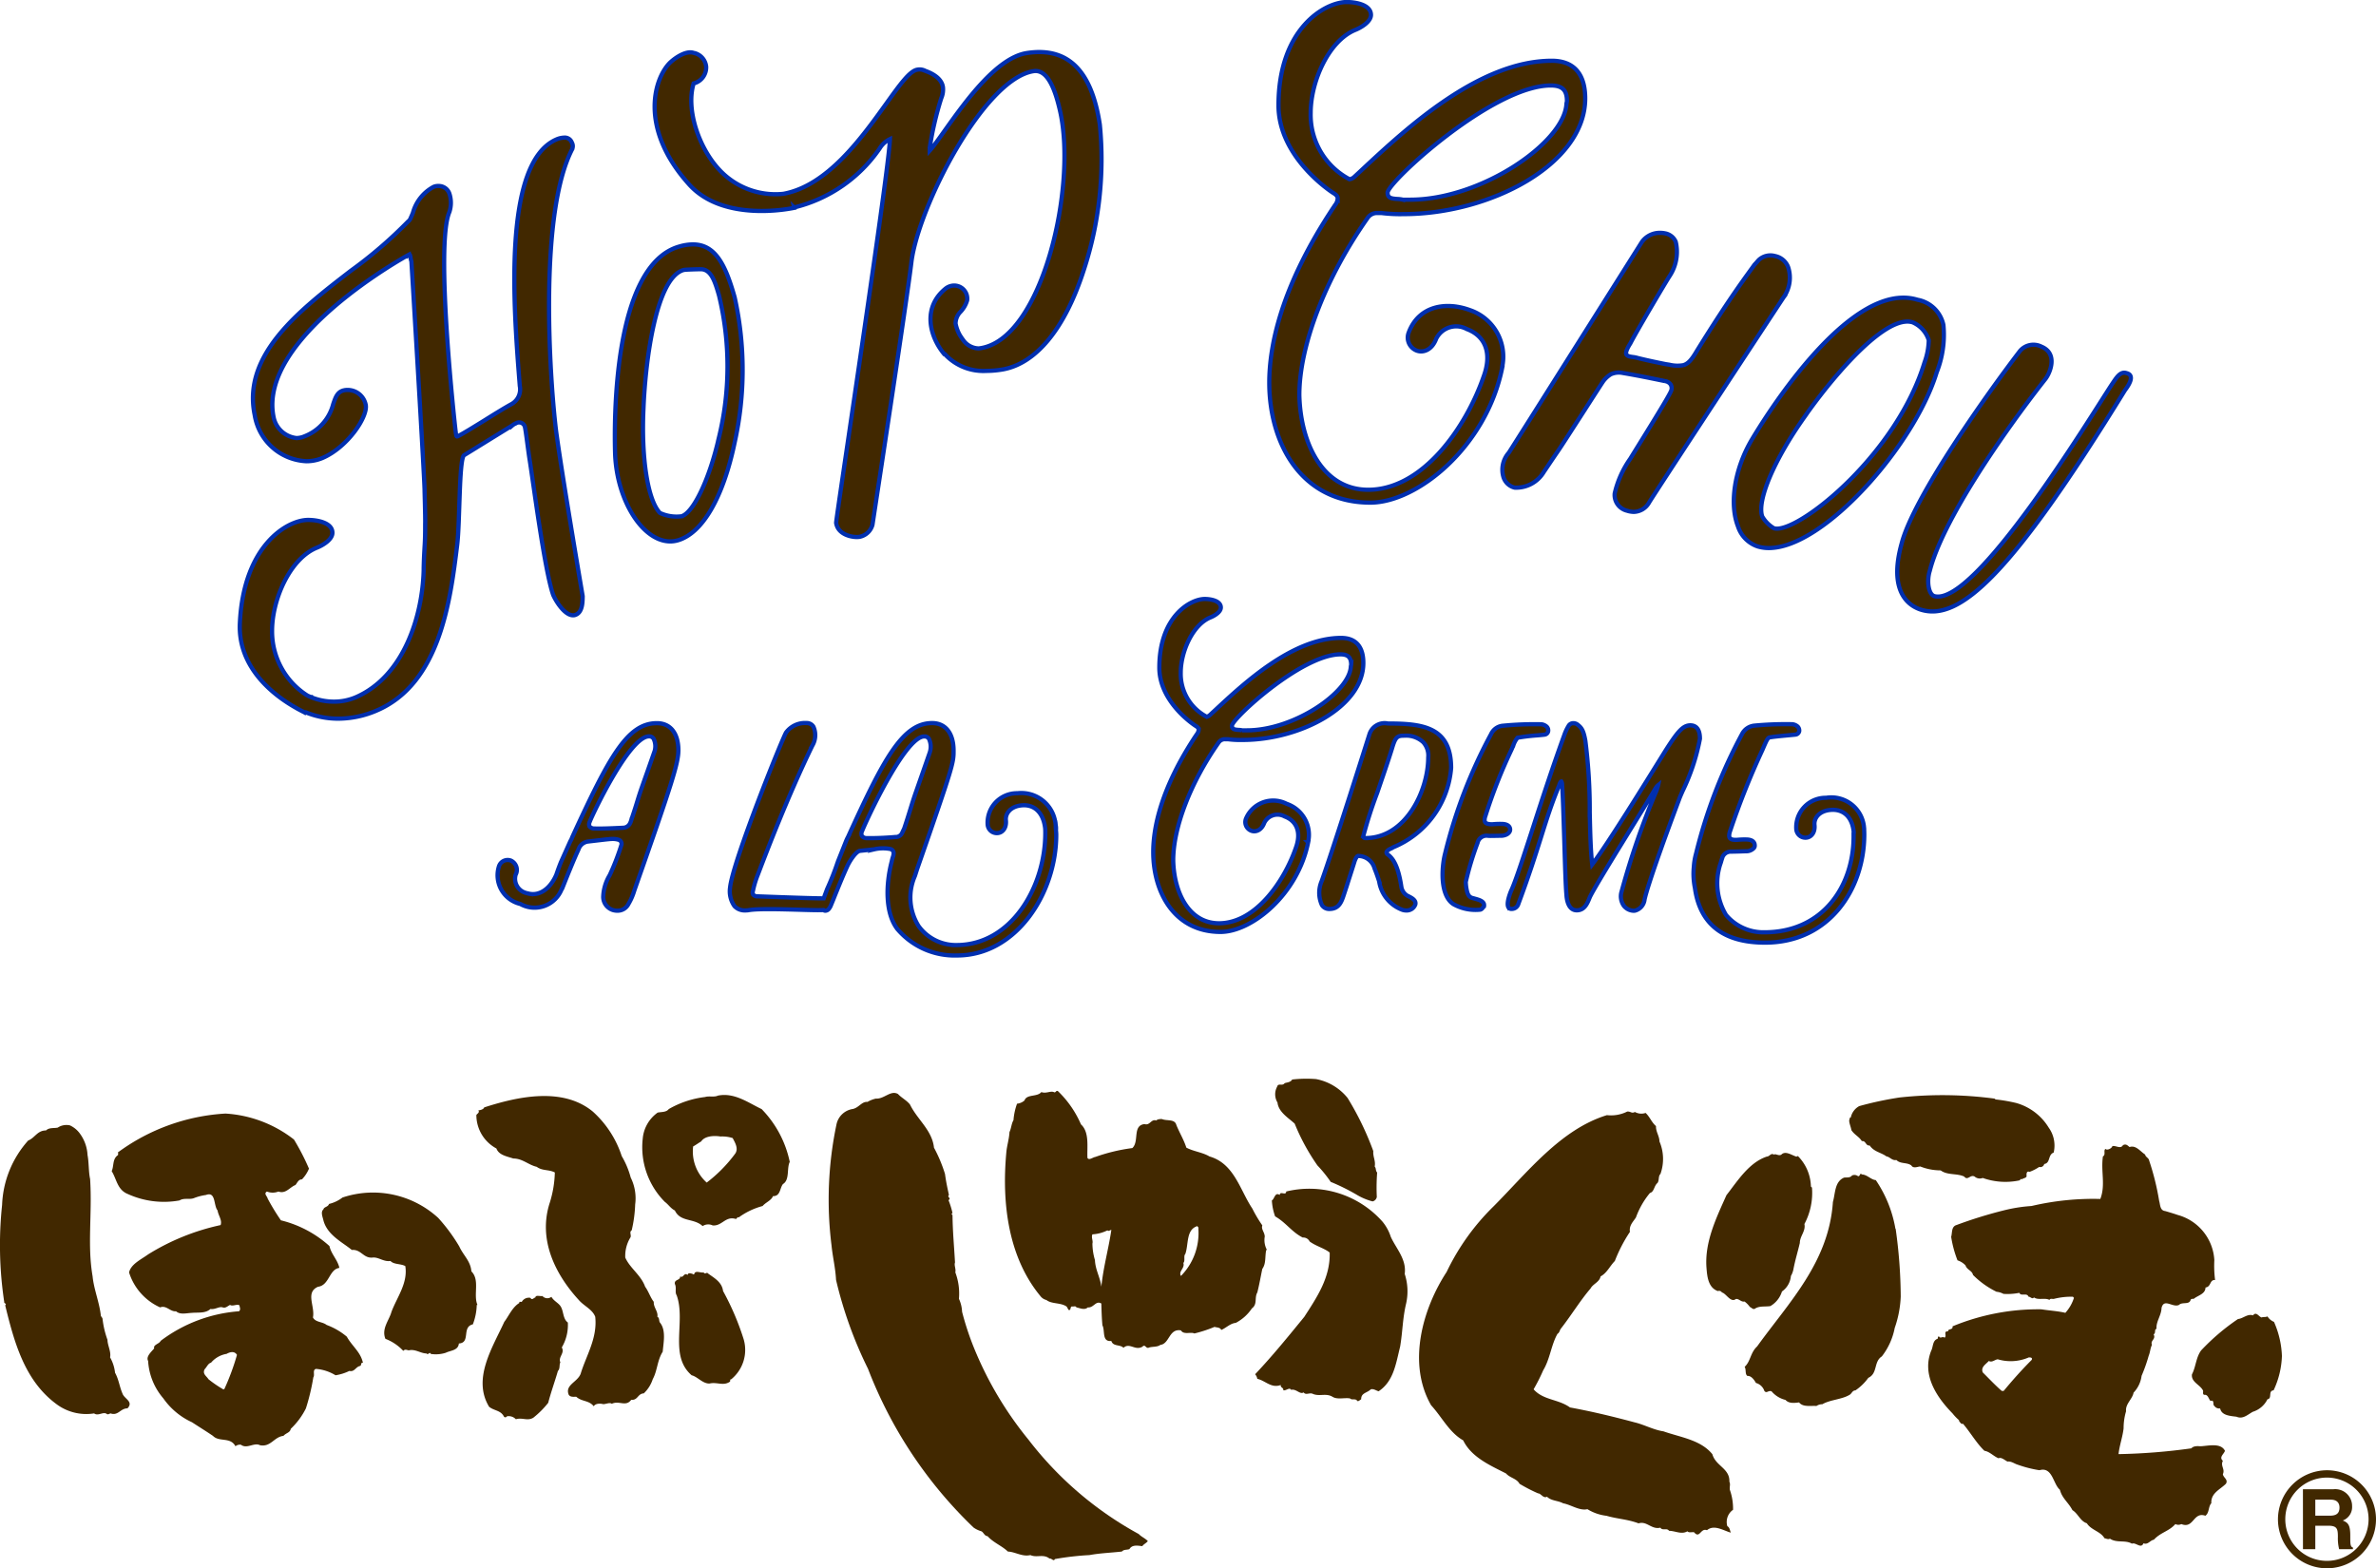
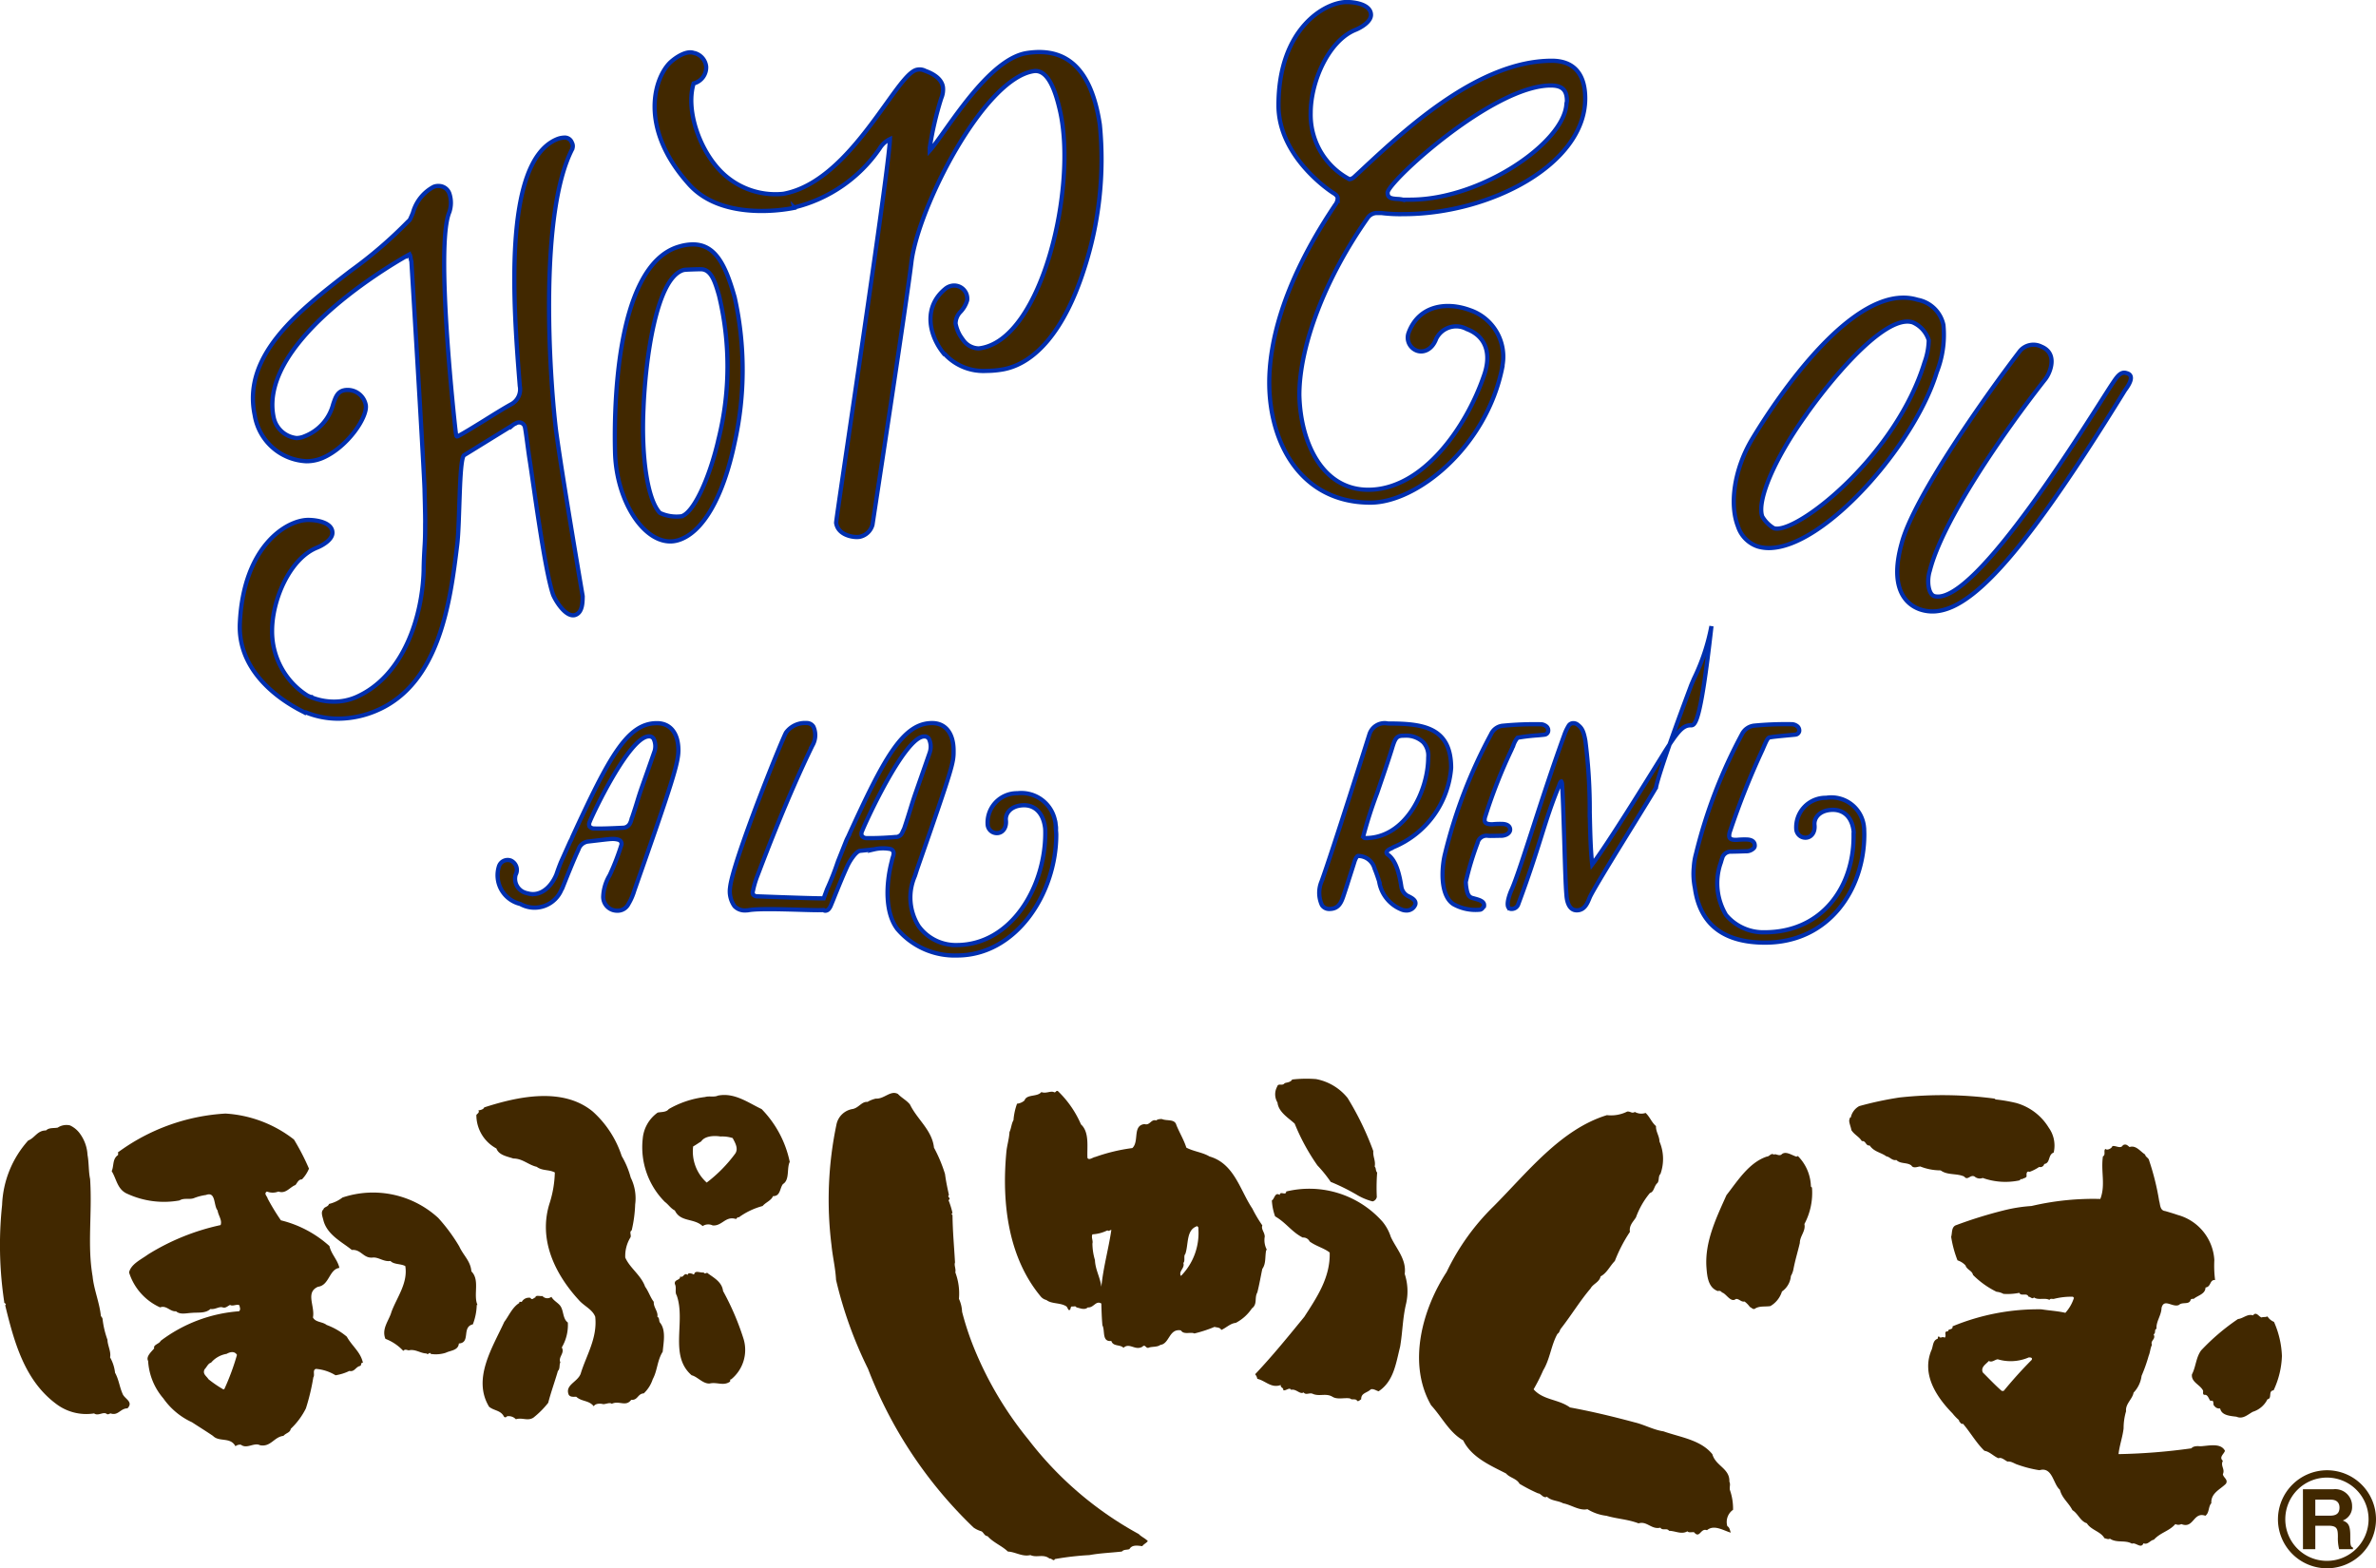
<svg xmlns="http://www.w3.org/2000/svg" width="168.371" height="111.15" viewBox="0 0 168.371 111.15">
  <g id="グループ_353" data-name="グループ 353" transform="translate(-916 -19.85)">
    <g id="グループ_4" data-name="グループ 4" transform="translate(53.345 -239.826)">
      <g id="グループ_2" data-name="グループ 2" transform="translate(862.655 336.114)">
        <g id="グループ_1" data-name="グループ 1">
          <path id="パス_1" data-name="パス 1" d="M925.507,337.488a20.821,20.821,0,0,1,1.822,3.767c-.031.427.178.676.1,1.093.116.121.044.294.174.426a13.818,13.818,0,0,0-.025,1.73.394.394,0,0,1-.3.316,4.294,4.294,0,0,1-1.159-.493,14.778,14.778,0,0,0-1.808-.891,9.31,9.31,0,0,0-.941-1.165,14.848,14.848,0,0,1-1.611-2.962c-.424-.394-1.145-.811-1.218-1.493a1.128,1.128,0,0,1-.026-1.127c.08-.285.363-.017.531-.246.132-.055.426-.055.535-.261a8.857,8.857,0,0,1,1.694-.031A3.77,3.77,0,0,1,925.507,337.488Z" transform="translate(-830.013 -336.114)" fill="#412800" />
          <path id="パス_2" data-name="パス 2" d="M905.932,337.585c.523,1.074,1.567,1.814,1.7,3.056a10.232,10.232,0,0,1,.78,1.863c.074.548.164.963.28,1.495-.163.135.2.236-.033.358a5.882,5.882,0,0,1,.285.917c-.078.039-.078.1,0,.139.016,1.234.114,2.2.178,3.366-.078.208.081.454.022.7a4.285,4.285,0,0,1,.257,1.875,2.42,2.42,0,0,1,.222.917,20.128,20.128,0,0,0,.839,2.549,25.342,25.342,0,0,0,3.867,6.517,24.875,24.875,0,0,0,7.815,6.688c.193.205.451.294.642.5-.1.136-.308.224-.39.358-.313-.034-.723-.125-.913.208-.177.07-.395.009-.537.174-.778.086-1.561.114-2.293.25a20.362,20.362,0,0,0-2.456.283c-.077.205-.232-.074-.376-.034-.443-.352-.908-.039-1.357-.249-.582.136-1.049-.224-1.594-.25-.434-.416-1.024-.625-1.443-1.093-.225,0-.294-.31-.462-.351a1.85,1.85,0,0,1-.528-.257,30.971,30.971,0,0,1-7.48-11.251,29.228,29.228,0,0,1-2.265-6.3c-.045-.858-.238-1.614-.321-2.453a26,26,0,0,1,.354-8.576,1.389,1.389,0,0,1,1.163-1.085c.43-.1.629-.537,1.032-.5a2.034,2.034,0,0,1,.6-.236c.579.044,1.039-.617,1.559-.326C905.343,337.119,905.7,337.288,905.932,337.585Z" transform="translate(-841.447 -335.744)" fill="#412800" />
          <path id="パス_3" data-name="パス 3" d="M958.2,337.421a3.948,3.948,0,0,1,2.3,1.747,2.178,2.178,0,0,1,.351,1.764c-.422.158-.216.745-.67.811a.281.281,0,0,1-.357.208,3.2,3.2,0,0,1-.679.348c-.227-.083-.227.149-.214.3,0,.133-.232.147-.351.233-.045-.08-.1.044-.151.072a4.785,4.785,0,0,1-2.606-.172.559.559,0,0,1-.576-.1c-.31-.167-.485.321-.739,0-.517-.243-1.193-.078-1.667-.437a3.934,3.934,0,0,1-1.443-.276c-.174,0-.487.175-.638-.077-.315-.23-.777-.089-1.057-.384-.3.067-.473-.233-.7-.252-.4-.291-.881-.321-1.191-.776-.3.039-.252-.352-.556-.308-.19-.315-.529-.449-.742-.781-.042-.285-.233-.632-.113-.811,0-.078.014-.091.07-.078a1.2,1.2,0,0,1,.6-.812,24.4,24.4,0,0,1,2.859-.611,28.045,28.045,0,0,1,6.73.08.557.557,0,0,0,.08.06A11.266,11.266,0,0,1,958.2,337.421Z" transform="translate(-815.32 -335.688)" fill="#412800" />
          <path id="パス_4" data-name="パス 4" d="M942.183,337.638a.929.929,0,0,0,.761.069c.307.286.416.657.737.934-.019.4.239.692.246,1.09a3.153,3.153,0,0,1,.069,2.3c-.167.155-.075.446-.207.637-.257.21-.227.625-.539.714a5.791,5.791,0,0,0-.991,1.731c-.188.3-.5.567-.426,1.024a10.629,10.629,0,0,0-1.069,2.062c-.365.373-.554.847-1.01,1.093-.085.416-.537.523-.714.861-.725.839-1.376,1.918-2.114,2.859-.08.121-.08.26-.227.351-.446.784-.529,1.789-1.011,2.583a13.283,13.283,0,0,1-.681,1.348c.681.777,1.756.689,2.577,1.285,1.592.293,3.054.648,4.573,1.055.7.166,1.335.532,2.052.639,1.205.426,2.638.6,3.464,1.619.238.847,1.241,1,1.207,1.947.092.205,0,.343.034.579a4.034,4.034,0,0,1,.227,1.415,1.049,1.049,0,0,0-.406,1.16c.179.1.179.311.249.46-.529-.149-1.187-.6-1.691-.172-.459-.182-.506.632-.914.144-.164-.028-.371.055-.474-.069-.417.25-.863-.033-1.3-.033-.147-.233-.477.016-.612-.224-.632.157-.961-.495-1.547-.305-.8-.3-1.5-.31-2.267-.535a3.311,3.311,0,0,1-1.359-.47c-.551.135-1.163-.318-1.719-.416-.373-.205-.833-.16-1.146-.468-.257.147-.423-.238-.634-.238a11.38,11.38,0,0,1-1.309-.676c-.213-.385-.678-.412-.96-.734-1.14-.582-2.447-1.146-3.035-2.345-.991-.565-1.5-1.645-2.273-2.488-1.714-2.985-.592-6.86,1.1-9.447a16.388,16.388,0,0,1,3.316-4.64c2.394-2.4,4.761-5.47,8.043-6.473a2.559,2.559,0,0,0,1.44-.255C941.9,337.589,941.954,337.772,942.183,337.638Z" transform="translate(-826.331 -335.271)" fill="#412800" />
          <path id="パス_5" data-name="パス 5" d="M946.245,339.733c.061.033.092-.036.146-.025a3.173,3.173,0,0,1,.916,2.153.411.411,0,0,0,.075.074,4.679,4.679,0,0,1-.536,2.585c.107.5-.324.855-.324,1.342-.149.636-.337,1.237-.456,1.875a1.532,1.532,0,0,1-.177.465,1.5,1.5,0,0,1-.634,1.1,1.812,1.812,0,0,1-.819,1.033c-.385.064-.8-.036-1.132.21-.155.006-.218-.111-.321-.146a1.728,1.728,0,0,0-.38-.388c-.238.056-.387-.207-.611-.178-.37.294-.693-.4-.988-.46a.236.236,0,0,0-.29-.1c-.7-.247-.761-1.066-.809-1.672-.131-1.821.7-3.522,1.418-5.128.789-1.005,1.586-2.306,2.859-2.733.214-.008.275-.277.513-.138.113-.1.379.157.559-.039C945.531,339.341,945.938,339.632,946.245,339.733Z" transform="translate(-818.98 -334.211)" fill="#412800" />
-           <path id="パス_6" data-name="パス 6" d="M949.941,340.471c.377.014.651.379.984.4a8.756,8.756,0,0,1,1.39,3.441s.019.017.02.023a35.415,35.415,0,0,1,.358,4.787,7.623,7.623,0,0,1-.426,2.226,4.749,4.749,0,0,1-.914,2.02c-.59.372-.276,1.2-.958,1.518a3.612,3.612,0,0,1-.911.886c-.238.014-.257.238-.427.323-.542.326-1.379.34-1.919.662a.712.712,0,0,0-.416.122c-.449-.028-.961.092-1.232-.252-.33.041-.725.092-.964-.178a1.859,1.859,0,0,1-.988-.61c-.233-.086-.34.178-.507-.022a.871.871,0,0,0-.6-.57c-.1-.185-.322-.523-.6-.495-.191-.131-.075-.457-.2-.645.426-.382.4-1,.883-1.445,2.259-3.132,5.088-5.98,5.373-10.241.177-.62.119-1.442.79-1.725.18-.028.431.031.559-.149a.409.409,0,0,1,.429.047C949.838,340.621,949.772,340.317,949.941,340.471Z" transform="translate(-818.001 -333.675)" fill="#412800" />
          <path id="パス_7" data-name="パス 7" d="M929.084,344.516c.377.827,1.129,1.594.986,2.627a3.949,3.949,0,0,1,.1,2.1c-.253,1.064-.243,1.991-.426,3.062-.3,1.187-.449,2.441-1.523,3.154-.193-.052-.337-.189-.554-.138-.26.265-.693.243-.681.708-.1.041-.163.16-.28.117-.1-.207-.374-.033-.505-.178-.385-.074-.883.1-1.241-.114-.467-.29-.935,0-1.412-.216-.218-.1-.495.122-.639-.1-.26.174-.526-.272-.888-.18-.121-.207-.348.075-.553.031.028-.208-.224-.174-.177-.376-.676.252-1.077-.3-1.667-.437a.635.635,0,0,0-.155-.322c1.271-1.346,2.365-2.7,3.485-4.07.9-1.392,1.85-2.791,1.8-4.557-.4-.316-.967-.449-1.42-.783a.5.5,0,0,0-.49-.28c-.789-.4-1.177-1.054-1.957-1.5a3.953,3.953,0,0,1-.23-1.129c.185-.092.215-.62.557-.387.016-.313.452.078.459-.247a6.931,6.931,0,0,1,6.83,2.146A3.249,3.249,0,0,1,929.084,344.516Z" transform="translate(-830.528 -333.297)" fill="#412800" />
          <path id="パス_8" data-name="パス 8" d="M886.961,345.082c.294.648.8,1.029.858,1.766.622.612.119,1.655.43,2.378h-.05a4.139,4.139,0,0,1-.276,1.376c-.813.186-.133,1.307-.991,1.356-.044.5-.586.487-.931.659a2.317,2.317,0,0,1-1.06.081c-.063-.193-.189.114-.307-.034-.4,0-.8-.332-1.248-.219-.134-.014-.272-.113-.391.039a3.379,3.379,0,0,0-1.268-.855c-.294-.719.264-1.307.429-1.913.393-1.047,1.174-2.037.98-3.244-.337-.18-.811-.1-1.052-.362-.479.075-.828-.274-1.241-.243-.679.083-.823-.592-1.495-.537-.664-.546-1.749-1.06-2.015-2.1-.049-.227-.215-.595,0-.773.042-.192.333-.166.394-.387a2.5,2.5,0,0,0,.957-.456,6.834,6.834,0,0,1,6.785,1.445A12.267,12.267,0,0,1,886.961,345.082Z" transform="translate(-854.415 -333.183)" fill="#412800" />
          <path id="パス_9" data-name="パス 9" d="M911.9,336.69a7.267,7.267,0,0,1,1.633,2.358c.623.565.413,1.648.459,2.378.117.191.382-.049.559-.072a12.689,12.689,0,0,1,2.622-.629c.507-.473-.011-1.6.864-1.7.395.122.453-.382.842-.254.042-.089.28-.113.4-.1.337.149.9-.03,1.014.423.23.562.531,1.046.706,1.6.515.274,1.155.333,1.639.625,1.761.506,2.157,2.379,3.037,3.693a9.567,9.567,0,0,0,.709,1.194c-.1.266.157.471.172.786a1.457,1.457,0,0,0,.155.953h-.052c-.1.487,0,.961-.276,1.342-.125.593-.2,1.054-.352,1.666-.225.388.028.831-.388,1.136a3.087,3.087,0,0,1-1.14,1.024c-.4.038-.7.373-1.029.5-.086-.189-.3-.161-.479-.215a9.309,9.309,0,0,1-1.428.467c-.255-.132-.745.117-.952-.219-.85-.149-.8.949-1.457,1.028-.238.179-.628.1-.844.207-.194.045-.232-.286-.431-.077-.512.3-.913-.318-1.34.077-.218-.249-.74-.077-.858-.485-.693.078-.43-.736-.633-1.107-.048-.517-.061-1-.077-1.547-.391-.24-.543.322-.957.274-.227.216-.559.049-.809,0-.059-.135-.211-.034-.315-.07-.147.047-.058.227-.175.255-.091.053-.131-.185-.221-.255-.415-.279-1.047-.16-1.412-.452a.757.757,0,0,1-.431-.282c-2.229-2.7-2.766-6.478-2.406-10.241.042-.426.191-.9.219-1.384.131-.276.131-.581.282-.839a4.349,4.349,0,0,1,.252-1.168.936.936,0,0,0,.528-.228c.156-.467.9-.23,1.195-.595.329.128.643-.1.881,0C911.755,336.843,911.755,336.605,911.9,336.69Zm9.876,9.566c-.808.251-.607,1.288-.85,1.976-.144.143.013.474-.139.636.12.379-.365.585-.171.92a4.325,4.325,0,0,0,1.235-3.356C921.88,346.342,921.807,346.309,921.774,346.256Zm-6.367.3a2.721,2.721,0,0,1-1.065.283c-.1.227.06.449,0,.651a4.165,4.165,0,0,0,.178,1.171c.027.69.376,1.234.454,1.893.139-1.384.506-2.663.709-4.026C915.583,346.528,915.506,346.649,915.407,346.557Z" transform="translate(-836.931 -335.799)" fill="#412800" />
          <path id="パス_10" data-name="パス 10" d="M892.465,338.03a7.26,7.26,0,0,1,2.055,3.161,6.032,6.032,0,0,1,.636,1.52,3.29,3.29,0,0,1,.316,1.905,9.314,9.314,0,0,1-.246,1.836c-.205.122.019.373-.108.532a2.519,2.519,0,0,0-.348,1.395c.321.745,1.121,1.248,1.409,2.071.238.318.369.758.612,1.069-.031.391.326.687.254,1.063.177.072.086.308.2.427.43.545.227,1.439.18,2.043-.4.636-.365,1.315-.709,1.954a2.388,2.388,0,0,1-.634,1c-.442.023-.412.5-.889.456-.388.523-.852.028-1.381.283-.131-.119-.406.025-.6.025-.225-.058-.557-.058-.675.15-.351-.441-.847-.313-1.241-.675-.185,0-.41.041-.531-.138-.288-.7.609-.888.842-1.484.391-1.3,1.2-2.522,1.035-4.044-.2-.532-.791-.755-1.169-1.194-1.638-1.786-2.917-4.266-2.045-6.915a7.742,7.742,0,0,0,.351-2.12c-.424-.224-.883-.1-1.282-.4-.6-.136-1-.589-1.658-.589-.453-.153-1.029-.238-1.2-.711a2.691,2.691,0,0,1-1.42-2.373c.049-.089.257-.177.138-.327.164-.014.382-.083.415-.21C887.15,336.97,890.328,336.275,892.465,338.03Zm8.889-1.135c-.269.142-.642.016-.927.108a6.725,6.725,0,0,0-2.575.855c-.177.238-.543.194-.787.25a2.532,2.532,0,0,0-1.057,1.847,5.487,5.487,0,0,0,1.568,4.48c.262.193.409.46.708.609.4.842,1.349.526,1.969,1.107a.717.717,0,0,1,.707-.049c.665.067.9-.676,1.633-.46.116,0,.085-.16.216-.106a5.136,5.136,0,0,1,1.694-.808c.211-.255.62-.393.734-.7.542.011.476-.576.711-.858.49-.3.252-1.121.478-1.569a7.548,7.548,0,0,0-1.993-3.743C903.513,337.428,902.531,336.675,901.354,336.9Zm1.027,3.017c.163.316.429.737.183,1.1a10.1,10.1,0,0,1-2.023,2.055,2.965,2.965,0,0,1-.961-2.561c.178-.094.432-.28.57-.354.255-.4.934-.423,1.367-.351A2.452,2.452,0,0,1,902.381,339.912Zm-2.055,9.523c-.232.049-.614-.186-.675.135-.034,0-.088.016-.1-.028-.111-.033-.34-.119-.36.074-.263-.216-.293.25-.528.1.011.3-.429.194-.38.534.141.279-.019.578.131.808.664,1.861-.564,4.267,1.062,5.667.407.092.8.618,1.28.581.5-.119.963.191,1.415-.119.077-.028-.024-.178.108-.178a2.688,2.688,0,0,0,.883-2.832,18.694,18.694,0,0,0-1.462-3.425c-.075-.634-.635-.928-1.063-1.241C900.542,349.377,900.424,349.615,900.325,349.435ZM888.9,351.106c-.183.031-.471-.092-.5.1-.135.044-.235.221-.351.03a.577.577,0,0,0-.611.282c-.058.025-.219-.058-.167.077-.507.3-.758.935-1.074,1.342-.825,1.81-2.278,4.025-1.079,6.014.349.294.831.241,1.058.708a.124.124,0,0,0,.205-.027.7.7,0,0,1,.637.207c.46-.138.817.144,1.234-.106a6.222,6.222,0,0,0,1.058-1.06c.2-.772.473-1.511.687-2.257.175-.163.078-.47.175-.6-.175-.4.335-.65.1-1.065a3.13,3.13,0,0,0,.429-1.766c-.384-.28-.279-.875-.56-1.213-.168-.207-.456-.34-.606-.609A.462.462,0,0,1,888.9,351.106Z" transform="translate(-850.462 -335.695)" fill="#412800" />
          <path id="パス_11" data-name="パス 11" d="M883.487,339.539a16.6,16.6,0,0,1,1.063,2.062,2.442,2.442,0,0,1-.5.764c-.257-.016-.355.3-.465.4-.4.152-.675.645-1.2.459a1.108,1.108,0,0,1-.814,0c-.25.15.021.326.049.493a15.662,15.662,0,0,0,.941,1.547A7.95,7.95,0,0,1,886,347.087c.135.592.571.955.706,1.548-.737.1-.706,1.234-1.515,1.337-.919.4-.2,1.378-.36,2.174.18.357.673.293.966.531a4.77,4.77,0,0,1,1.434.833c.377.676.978,1.085,1.141,1.847-.18-.023-.086.194-.2.227-.313.06-.388.442-.761.354a3.39,3.39,0,0,1-.98.307,3.121,3.121,0,0,0-1.385-.452c-.269.074-.061.43-.188.6a15.222,15.222,0,0,1-.526,2.2,5.159,5.159,0,0,1-1.072,1.447c-.052.283-.327.283-.52.5-.662.07-.892.806-1.655.664-.42-.222-.93.29-1.356-.036a.514.514,0,0,0-.39.107c-.357-.68-1.149-.276-1.592-.734-.471-.319-.936-.607-1.487-.966a5.041,5.041,0,0,1-2.032-1.694,4.458,4.458,0,0,1-1.077-2.653c-.171-.308.238-.656.432-.888-.094-.26.379-.326.453-.531a10.473,10.473,0,0,1,5.559-2.1c.135-.136.049-.25.03-.418-.178-.117-.485.092-.665-.031-.175.075-.31.249-.528.174-.25-.083-.526.169-.861.111-.368.332-.863.233-1.34.279-.354.014-.811.149-1.1-.114-.424.041-.679-.449-1.13-.276a4.04,4.04,0,0,1-2.2-2.477c.136-.6.874-.927,1.348-1.277a16.182,16.182,0,0,1,5.138-2.079c.131-.343-.169-.687-.211-1.033-.3-.36-.11-1.374-.826-1.1a3.724,3.724,0,0,0-.813.207c-.34.152-.722-.03-1.063.18a6.191,6.191,0,0,1-3.676-.462c-.731-.3-.776-1.047-1.129-1.617.171-.357.036-.872.456-1.141-.014-.056.027-.142-.025-.177a14.234,14.234,0,0,1,7.633-2.76A8.72,8.72,0,0,1,883.487,339.539Zm-15.861-1a1.116,1.116,0,0,0-.88.155c-.282.056-.606-.017-.83.2-.623,0-.792.535-1.26.711a7.234,7.234,0,0,0-1.852,4.566,26.971,26.971,0,0,0,.149,6.866c-.027.132.211.117.07.249.639,2.622,1.378,5.324,3.6,6.979a3.529,3.529,0,0,0,2.7.683c.3.219.664-.168.919.053.1.035.171-.039.247-.053.546.188.692-.359,1.2-.359.449-.474-.217-.667-.351-1.039-.219-.5-.261-1-.531-1.486a2.791,2.791,0,0,0-.352-1.088c.086-.405-.183-.858-.183-1.241a6.5,6.5,0,0,1-.354-1.515c-.038-.047-.038-.119-.111-.152-.1-.988-.5-1.894-.59-2.835-.388-2.257-.016-4.416-.177-6.9-.116-.54-.078-1.154-.183-1.7a2.8,2.8,0,0,0-.574-1.562A1.8,1.8,0,0,0,867.625,338.542Zm11.082,16.19a1.838,1.838,0,0,0-1.1.626c-.213.05-.3.316-.454.465-.165.335.125.467.275.706a8.287,8.287,0,0,0,.934.65c.031,0,.132.132.2.025a17.011,17.011,0,0,0,.885-2.4C879.271,354.5,878.931,354.6,878.707,354.732Z" transform="translate(-862.655 -335.217)" fill="#412800" />
          <path id="パス_12" data-name="パス 12" d="M964.2,339.278c.459-.155.777.33,1.105.531.016.171.258.243.282.42a18.037,18.037,0,0,1,.712,2.874c.077.224.041.673.426.712.307.089.609.18.9.28a3.525,3.525,0,0,1,2.583,3.194,7.954,7.954,0,0,0,.053,1.414c-.4-.034-.263.479-.679.531-.009.468-.535.554-.844.808-.106-.016-.2,0-.221.1-.113.323-.584.1-.809.323-.443.222-1.064-.5-1.241.213-.016.543-.4.967-.357,1.484-.182.045-.025.312-.207.387.191.354-.249.426-.116.748-.133.285-.11.473-.235.787a11.316,11.316,0,0,1-.5,1.41,2.1,2.1,0,0,1-.568,1.191c-.071.446-.592.8-.531,1.317a4.236,4.236,0,0,0-.175,1.215c-.074.631-.291,1.2-.359,1.824a42.728,42.728,0,0,0,5.166-.41c.121-.166.428-.166.6-.147.5,0,1.473-.293,1.775.324-.067.225-.444.452-.146.706-.192.357.166.587,0,.942.01.241.4.385.215.684-.407.41-1.08.662-1.033,1.382-.221.222-.132.681-.423.886-.872-.305-.812.947-1.7.592a.487.487,0,0,1-.427,0c-.46.52-1.032.575-1.526,1.11-.253.028-.419.382-.731.25-.18.424-.546-.094-.825.028-.448-.279-1.075-.028-1.553-.354-.144.075-.26-.013-.391-.033-.263-.482-.945-.571-1.245-1.058-.471-.149-.618-.683-1.022-.93-.286-.548-.739-.845-.889-1.446-.485-.4-.52-1.653-1.448-1.385a8.3,8.3,0,0,1-1.526-.387c-.246-.069-.46-.261-.739-.226-.18-.086-.44-.335-.634-.235-.344-.132-.631-.474-1-.528-.563-.535-1.021-1.34-1.521-1.918-.154.06-.21-.147-.276-.178,0-.028,0-.083-.033-.1a3.278,3.278,0,0,1-.43-.452c-1.09-1.113-2.2-2.707-1.517-4.435.155-.3.089-.722.449-.855.066-.036-.022-.166.111-.166.088.186.269-.044.387.092.2-.139-.117-.47.25-.452,0-.222.363-.074.319-.357a15.9,15.9,0,0,1,6.295-1.207c.571.094,1.155.119,1.7.25a2.872,2.872,0,0,0,.609-1.063c-.035-.03-.041-.047-.074-.078a4.967,4.967,0,0,0-1.338.15c-.1.03-.271-.058-.323.078-.31-.18-.8.041-1.1-.18-.12.158-.249-.059-.384-.048-.116-.318-.534,0-.651-.276a4.33,4.33,0,0,1-1.125.074,1.275,1.275,0,0,0-.492-.15,6.155,6.155,0,0,1-1.667-1.193c-.061-.31-.432-.358-.531-.676a1.344,1.344,0,0,0-.567-.358,7.776,7.776,0,0,1-.449-1.666c.086-.28,0-.723.376-.836a30.986,30.986,0,0,1,3.33-1.033,10.942,10.942,0,0,1,1.986-.316,19.2,19.2,0,0,1,4.878-.5c.382-1,.028-1.924.183-3.014.224-.119.019-.426.181-.532.114.124.438-.025.492-.2.255-.053.579.229.747-.064C963.953,339.029,964.062,339.17,964.2,339.278Zm8.745,11.929c-.395-.128-.692.225-1.061.26a15.429,15.429,0,0,0-2.608,2.22c-.373.5-.373,1.166-.654,1.7-.069.532.538.722.757,1.1.092.088-.042.276.1.354.28-.041.305.252.453.43.321-.1.133.28.277.354a.414.414,0,0,0,.41.177c.1.5.7.531,1.161.589.459.2.8-.161,1.16-.352a1.724,1.724,0,0,0,1.032-.884c.362-.061.019-.592.435-.636a6.154,6.154,0,0,0,.59-2.431,6.508,6.508,0,0,0-.562-2.419,1.008,1.008,0,0,1-.463-.388c-.155.075-.257.016-.421.075C973.334,351.28,973.186,350.917,972.948,351.207Zm-15.888,2.982a3.223,3.223,0,0,1-2.195.132c-.224.025-.395.246-.636.119-.191.225-.59.426-.427.812.418.413.9.927,1.345,1.31h.136c.646-.783,1.276-1.487,1.986-2.2C957.34,354.189,957.169,354.189,957.06,354.189Z" transform="translate(-813.293 -334.425)" fill="#412800" />
        </g>
      </g>
      <g id="グループ_3" data-name="グループ 3" transform="translate(1024.078 363.874)">
        <path id="パス_13" data-name="パス 13" d="M967.777,356.579v-1.135h1.1c.512,0,.614.324.614.553,0,.416-.217.582-.682.582Zm-.874,2.375h.874v-1.664h.908c.647,0,.692.227.692.8a3.1,3.1,0,0,0,.089.863h.978v-.116c-.189-.066-.189-.227-.189-.845,0-.794-.18-.921-.532-1.071a1.018,1.018,0,0,0,.661-1.014,1.194,1.194,0,0,0-1.337-1.2H966.9Z" transform="translate(-965.13 -353.36)" fill="#412800" />
        <path id="パス_14" data-name="パス 14" d="M965.771,357.316a3.474,3.474,0,1,0,3.474-3.469A3.486,3.486,0,0,0,965.771,357.316Zm.52,0a2.951,2.951,0,1,1,2.954,2.952A2.947,2.947,0,0,1,966.291,357.316Z" transform="translate(-965.771 -353.847)" fill="#412800" />
      </g>
    </g>
    <g id="グループ_5" data-name="グループ 5" transform="translate(-23)">
      <path id="パス_15" data-name="パス 15" d="M1133.648,180.978a3.443,3.443,0,0,0-.961.148c-4.745,1.331-4.624,12.5-4.554,14.723.13,3.292,1.956,6.178,3.909,6.178a1.915,1.915,0,0,0,.515-.071c1.753-.492,3.228-3.019,4.046-6.933a23.7,23.7,0,0,0,0-10.3C1135.953,182.412,1135.23,180.978,1133.648,180.978Zm1.824,13.768c-.667,2.9-1.8,5.264-2.635,5.5a2.791,2.791,0,0,1-1.528-.236c-.869-.908-1.333-3.9-1.165-7.431.135-3.376.888-9.24,2.838-9.786.133-.036,1.1-.057,1.215-.057.723,0,1,.809,1.3,1.863A21.335,21.335,0,0,1,1135.471,194.746Z" transform="translate(-145.544 -143.807)" fill="#412800" stroke="#002faf" stroke-width="0.3" />
-       <path id="パス_16" data-name="パス 16" d="M1169.671,197.764a1.106,1.106,0,0,0,.791.732,2.281,2.281,0,0,0,2.065-1.113c.253-.376.659-.979,1.068-1.578s2.827-4.381,3.082-4.761a1.9,1.9,0,0,1,.6-.583,1.372,1.372,0,0,1,.84-.092c1.015.17,1.977.367,3.009.58a.566.566,0,0,1,.379.221.5.5,0,0,1,.021.515c-.209.5-2.548,4.222-2.867,4.755a6.973,6.973,0,0,0-1.109,2.467,1.142,1.142,0,0,0,.87,1.223,1.644,1.644,0,0,0,.48.083,1.275,1.275,0,0,0,1.093-.673c.58-.944,9.467-14.452,9.521-14.527a2.4,2.4,0,0,0,.325-2.15,1.254,1.254,0,0,0-.923-.779,1.215,1.215,0,0,0-1.147.268c-.05.051-.1.108-.152.169s-.1.114-.157.17c-.515.732-1.732,2.305-4.085,6.112-.382.654-.621.91-.958,1.015a2.457,2.457,0,0,1-1.006-.036l-.25-.038c-.7-.142-1.415-.289-2.122-.471a1.71,1.71,0,0,0-.2-.033c-.194-.026-.371-.05-.45-.163-.132-.163.167-.641.271-.806.384-.762,2.558-4.439,2.8-4.8a3.1,3.1,0,0,0,.414-2.4,1.023,1.023,0,0,0-.772-.6,1.686,1.686,0,0,0-.327-.032,1.561,1.561,0,0,0-1.277.614c-.087.134-8.425,13.366-9.452,14.97A1.821,1.821,0,0,0,1169.671,197.764Z" transform="translate(-124.127 -144.087)" fill="#412800" stroke="#002faf" stroke-width="0.3" />
      <path id="パス_17" data-name="パス 17" d="M1180.667,199.683a2.21,2.21,0,0,0,1.39,1.417,2.725,2.725,0,0,0,.8.114c3.914,0,10.325-7.308,11.89-12.453a7.231,7.231,0,0,0,.476-3.358,2.3,2.3,0,0,0-1.834-1.783,3.4,3.4,0,0,0-1-.148c-4.533,0-9.763,8.413-10.765,10.1C1180.422,195.624,1180.041,198.078,1180.667,199.683Zm4.7-7.749c1.756-2.515,5.261-6.769,7.3-6.769a1.305,1.305,0,0,1,.367.05,2.02,2.02,0,0,1,1.151,1.271,4.819,4.819,0,0,1-.3,1.575c-1.959,6.427-8.574,11.78-10.454,11.78a.723.723,0,0,1-.223-.03,2.342,2.342,0,0,1-.827-.84C1182,197.846,1183.228,194.952,1185.37,191.934Z" transform="translate(-118.507 -142.525)" fill="#412800" stroke="#002faf" stroke-width="0.3" />
      <path id="パス_18" data-name="パス 18" d="M1165.984,212.309a.588.588,0,0,1,.154-.08,1,1,0,0,0,.164-.092,6.641,6.641,0,0,0,4.1-5.624c0-2.908-2.03-3.146-4.48-3.146h0a1.127,1.127,0,0,0-1.3.739c-.027.083-2.644,8.371-3.4,10.449a2.083,2.083,0,0,0,.027,1.685.606.606,0,0,0,.526.27c.7,0,.867-.523,1.048-1.077l.192-.583c.179-.571.309-.956.531-1.67.071-.233.188-.426.262-.426a1.2,1.2,0,0,1,1.17.891c.132.324.23.62.324.907a2.569,2.569,0,0,0,1.595,2,.827.827,0,0,0,.324.065.65.65,0,0,0,.64-.414c.092-.306-.259-.482-.516-.61l-.024-.009a.9.9,0,0,1-.444-.632c-.232-1.554-.617-2.039-.97-2.305a.182.182,0,0,1-.086-.139C1165.82,212.449,1165.885,212.376,1165.984,212.309Zm-1.647-.822c-.111,0-.155-.041-.155-.152a29.948,29.948,0,0,1,.973-3.031c.38-1.114.78-2.265,1.057-3.164.247-.839.37-.911.893-.911a1.773,1.773,0,0,1,1.324.465,1.4,1.4,0,0,1,.351,1.083C1168.779,208.112,1167.2,211.486,1164.337,211.486Z" transform="translate(-128.571 -132.242)" fill="#412800" stroke="#002faf" stroke-width="0.3" />
      <path id="パス_19" data-name="パス 19" d="M1171.62,210.864c0-.095-.044-.4-.608-.4a5.378,5.378,0,0,0-.659.026c-.274,0-.435-.047-.5-.142s-.056-.267.038-.521a36.216,36.216,0,0,1,1.819-4.612l.134-.31a1.71,1.71,0,0,1,.3-.55,13.827,13.827,0,0,1,1.429-.17c.3-.029.46-.042.488-.05a.289.289,0,0,0,.253-.239.365.365,0,0,0-.105-.325.671.671,0,0,0-.377-.169,23.366,23.366,0,0,0-2.694.1,1.018,1.018,0,0,0-.87.6,35.406,35.406,0,0,0-3.257,8.466c-.235.9-.4,2.948.595,3.584a3.2,3.2,0,0,0,1.867.39c.139,0,.253-.187.3-.267a.056.056,0,0,0,0-.027c.027-.3-.35-.4-.624-.479-.041-.009-.078-.021-.123-.035-.356-.066-.426-.3-.5-.673a3.32,3.32,0,0,1-.05-.486,21.246,21.246,0,0,1,.836-2.768.652.652,0,0,1,.673-.51,1.785,1.785,0,0,0,.312.014c.188,0,.414-.006.565-.009l.16,0C1171.432,211.267,1171.62,211.058,1171.62,210.864Z" transform="translate(-125.607 -132.222)" fill="#412800" stroke="#002faf" stroke-width="0.3" />
-       <path id="パス_20" data-name="パス 20" d="M1182.8,203.5c-.547,0-.932.507-1.738,1.76l-.223.36c-1.184,1.908-3.894,6.293-4.992,7.74-.118-.991-.145-2.3-.176-3.682a38.621,38.621,0,0,0-.309-5.078c-.126-.7-.25-.911-.536-1.134a.473.473,0,0,0-.312-.116.375.375,0,0,0-.352.209,3.21,3.21,0,0,0-.291.623c-.81,2.22-1.61,4.677-2.248,6.65-.655,2.009-1.17,3.6-1.479,4.3-.074.152-.414.973-.232,1.271a.22.22,0,0,0,.2.107.486.486,0,0,0,.5-.352c.762-2.046,1.221-3.5,1.622-4.778s.747-2.366,1.272-3.629c.039-.151.11-.274.151-.274a.411.411,0,0,1,.056.235c.049.568.1,2.263.153,3.9.05,1.655.1,3.366.155,3.887.015.336.124,1.111.729,1.111.542,0,.74-.468.91-.885.17-.44,1.944-3.316,3.241-5.413.633-1.031,1.188-1.923,1.441-2.361l.021-.027a.672.672,0,0,1,.156-.181,1.187,1.187,0,0,1-.059.194.931.931,0,0,0-.039.146,55.951,55.951,0,0,0-2.491,7.193,1.162,1.162,0,0,0,.164,1.022.927.927,0,0,0,.694.343.6.6,0,0,0,.092-.008.922.922,0,0,0,.667-.726c0-.035.12-.92,2.459-7.165.026-.081.12-.3.238-.571a14.708,14.708,0,0,0,1.235-3.716C1183.484,203.666,1183.113,203.5,1182.8,203.5Z" transform="translate(-124.017 -132.246)" fill="#412800" stroke="#002faf" stroke-width="0.3" />
+       <path id="パス_20" data-name="パス 20" d="M1182.8,203.5c-.547,0-.932.507-1.738,1.76l-.223.36c-1.184,1.908-3.894,6.293-4.992,7.74-.118-.991-.145-2.3-.176-3.682a38.621,38.621,0,0,0-.309-5.078c-.126-.7-.25-.911-.536-1.134a.473.473,0,0,0-.312-.116.375.375,0,0,0-.352.209,3.21,3.21,0,0,0-.291.623c-.81,2.22-1.61,4.677-2.248,6.65-.655,2.009-1.17,3.6-1.479,4.3-.074.152-.414.973-.232,1.271a.22.22,0,0,0,.2.107.486.486,0,0,0,.5-.352c.762-2.046,1.221-3.5,1.622-4.778s.747-2.366,1.272-3.629c.039-.151.11-.274.151-.274a.411.411,0,0,1,.056.235c.049.568.1,2.263.153,3.9.05,1.655.1,3.366.155,3.887.015.336.124,1.111.729,1.111.542,0,.74-.468.91-.885.17-.44,1.944-3.316,3.241-5.413.633-1.031,1.188-1.923,1.441-2.361l.021-.027c0-.035.12-.92,2.459-7.165.026-.081.12-.3.238-.571a14.708,14.708,0,0,0,1.235-3.716C1183.484,203.666,1183.113,203.5,1182.8,203.5Z" transform="translate(-124.017 -132.246)" fill="#412800" stroke="#002faf" stroke-width="0.3" />
      <path id="パス_21" data-name="パス 21" d="M1187.873,208.613a2.084,2.084,0,0,0-2.114,2.236.649.649,0,0,0,.723.586c.324-.033.623-.352.565-.9-.047-.465.315-.977,1.095-1.06.935-.1,1.6.476,1.691,1.614l-.015.021c0,.02,0,.3,0,.315-.027,3.474-2.191,6.719-6.317,6.719a3.453,3.453,0,0,1-2.721-1.224,4.381,4.381,0,0,1-.411-3.6,2.3,2.3,0,0,0,.074-.232c.017-.057.035-.114.056-.178a.63.63,0,0,1,.63-.483h.058c.071,0,.318-.006.553-.012.211-.008.414-.014.47-.014a.743.743,0,0,0,.536-.221.258.258,0,0,0,.065-.208c0-.1-.045-.405-.607-.405a5.668,5.668,0,0,0-.661.026h-.086c-.217,0-.349-.042-.411-.131s-.062-.273.035-.533a55.115,55.115,0,0,1,2.28-5.718l.12-.279c.151-.337.224-.506.339-.584.094-.047.985-.128,1.411-.169.3-.027.453-.041.483-.048a.3.3,0,0,0,.25-.239.4.4,0,0,0-.107-.325.67.67,0,0,0-.379-.169,23.8,23.8,0,0,0-2.7.1,1.106,1.106,0,0,0-.867.6,35.739,35.739,0,0,0-3.253,8.463,4.533,4.533,0,0,0-.16.953,4.973,4.973,0,0,0,.077,1.489c.354,2.569,2.024,3.873,4.971,3.873,4.567,0,7.02-3.817,7.03-7.638,0-.306-.021-.553-.021-.553A2.328,2.328,0,0,0,1187.873,208.613Z" transform="translate(-119.467 -132.222)" fill="#412800" stroke="#002faf" stroke-width="0.3" />
-       <path id="パス_22" data-name="パス 22" d="M1162.739,212.023a2.089,2.089,0,0,0-2.888,1.06.655.655,0,0,0,.386.849c.315.116.719-.039.911-.556a1.047,1.047,0,0,1,1.447-.459c.891.331,1.182,1.166.791,2.233-.818,2.364-2.852,5.338-5.441,5.338-2.173,0-3.2-2.242-3.246-4.466,0-2.325,1.229-5.517,3.206-8.33a.535.535,0,0,1,.476-.248h.191a7.122,7.122,0,0,0,1.05.051c4.038,0,8.55-2.334,8.55-5.456,0-1.161-.543-1.774-1.573-1.774-3.429,0-6.864,3.2-8.915,5.109-.14.13-.27.25-.39.36-.1.078-.16.114-.234.114a3.439,3.439,0,0,1-1.829-3.123c0-1.48.848-3.406,2.11-3.915.273-.11.732-.379.732-.7,0-.479-.717-.605-1.138-.605-1.009,0-3.219,1.226-3.219,4.87,0,2.439,2.464,4.057,2.573,4.124.188.11.214.2.214.265a.531.531,0,0,1-.087.264c-.018.032-.054.081-.1.146-2.505,3.769-3.033,6.579-3.033,8.27,0,2.816,1.474,5.656,4.771,5.656,2.206,0,5.462-2.638,6.208-6.356h-.007A2.317,2.317,0,0,0,1162.739,212.023Zm3.811-10.594c.537,0,.759.214.759.736a.229.229,0,0,1-.012.06.432.432,0,0,0-.012.089c-.12,1.815-4.017,4.5-7.357,4.5h-.348a1.2,1.2,0,0,0-.256-.03c-.287-.021-.462-.047-.462-.3C1158.861,205.992,1163.806,201.43,1166.55,201.43Z" transform="translate(-132.561 -135.205)" fill="#412800" stroke="#002faf" stroke-width="0.3" />
      <path id="パス_23" data-name="パス 23" d="M1156.584,210.771c0-.081-.017-.154-.026-.232-.009-.047-.006-.1-.015-.151l-.009,0a2.434,2.434,0,0,0-2.682-2.074,2.083,2.083,0,0,0-2.111,2.235.649.649,0,0,0,.723.587c.324-.033.623-.351.568-.9-.053-.467.309-.979,1.089-1.06.932-.1,1.562.51,1.694,1.616.01.11.01.221.01.337,0,3.82-2.408,7.945-6.293,7.945a3.255,3.255,0,0,1-2.685-1.342,3.8,3.8,0,0,1-.262-3.558l.146-.456c2.594-7.443,2.594-7.555,2.594-8.424,0-1.224-.568-1.952-1.521-1.952-2.068,0-3.4,2.455-5.953,8.059a2.9,2.9,0,0,0-.152.325l-.577,1.45a19.277,19.277,0,0,1-.759,1.933c-.08.215-.162.432-.241.655l-.015,0-.047,0c-.959,0-4.632-.145-4.632-.143a.383.383,0,0,1-.3-.116.332.332,0,0,1-.02-.276,6.539,6.539,0,0,1,.3-1.026c.018-.045.068-.173.143-.373.5-1.309,2.012-5.284,3.763-8.886a1.454,1.454,0,0,0,.081-1.34.542.542,0,0,0-.482-.264,1.671,1.671,0,0,0-1.456.666c-.232.346-3.789,9.16-3.971,11a1.82,1.82,0,0,0,.315,1.312,1,1,0,0,0,.771.3,1.6,1.6,0,0,0,.2-.012c.9-.181,4.264.015,5.082-.008.08,0,.176,0,.265-.009.017.01.026.033.047.039a.264.264,0,0,0,.083.012.347.347,0,0,0,.275-.185.365.365,0,0,0,.062-.1.476.476,0,0,0,.024-.045c.1-.242.2-.476.288-.708.289-.712.559-1.385.9-2.129.164-.357.6-1.033.891-1.077.429-.044.759-.08,1.012-.108a2.753,2.753,0,0,1,1.146-.021.31.31,0,0,1,.191.142.323.323,0,0,1,.03.244.716.716,0,0,1-.044.182,2.736,2.736,0,0,0-.08.306c-.441,1.693-.459,3.682.4,4.8a5.315,5.315,0,0,0,4.23,1.87c4.2,0,7.026-4.421,7.026-8.549,0-.17-.024-.327-.034-.489Zm-10.847.232c-.023.05-.047.1-.071.149a.494.494,0,0,1-.473.264c-.42.038-1.111.08-1.679.08-.124,0-.236,0-.336,0a.445.445,0,0,1-.343-.143.368.368,0,0,1,0-.34c.12-.36,3-6.725,4.411-6.725a.378.378,0,0,1,.327.157,1.3,1.3,0,0,1,.062.989c-.355,1.024-.654,1.87-.941,2.694-.361,1.021-.459,1.479-.873,2.7C1145.793,210.88,1145.767,210.94,1145.737,211Z" transform="translate(-142.751 -132.247)" fill="#412800" stroke="#002faf" stroke-width="0.3" />
      <path id="パス_24" data-name="パス 24" d="M1163.244,184.212c-3.768,5.663-4.558,9.886-4.558,12.429,0,4.233,2.214,8.5,7.165,8.5,3.32,0,8.217-3.969,9.341-9.558h-.015a3.482,3.482,0,0,0-2.268-4.084c-1.641-.608-3.614-.355-4.344,1.592a.988.988,0,0,0,.577,1.28c.468.172,1.08-.06,1.37-.839a1.58,1.58,0,0,1,2.178-.688c1.34.5,1.781,1.753,1.188,3.355-1.224,3.555-4.289,8.031-8.18,8.031-3.271,0-4.808-3.375-4.882-6.716,0-3.5,1.849-8.3,4.82-12.524a.8.8,0,0,1,.715-.373h.285a10.785,10.785,0,0,0,1.583.077c6.07,0,12.855-3.506,12.855-8.2,0-1.745-.815-2.668-2.364-2.668-5.162,0-10.324,4.81-13.412,7.684-.2.19-.4.373-.582.542a.6.6,0,0,1-.35.169,5.165,5.165,0,0,1-2.747-4.7c0-2.223,1.274-5.118,3.173-5.885.4-.163,1.1-.574,1.1-1.059,0-.723-1.08-.913-1.718-.913-1.512,0-4.835,1.845-4.835,7.323,0,3.668,3.706,6.1,3.869,6.2.285.164.324.292.324.4a.816.816,0,0,1-.133.4C1163.358,184.036,1163.312,184.111,1163.244,184.212Zm15.394-8.634c.809,0,1.141.322,1.141,1.108a.568.568,0,0,1-.015.089.5.5,0,0,0-.021.136c-.182,2.73-6.042,6.761-11.068,6.761h-.519a1.981,1.981,0,0,0-.386-.05c-.429-.027-.7-.065-.7-.449C1167.07,182.438,1174.509,175.577,1178.638,175.577Z" transform="translate(-129.741 -149.67)" fill="#412800" stroke="#002faf" stroke-width="0.3" />
      <path id="パス_25" data-name="パス 25" d="M1134.183,209.9a.472.472,0,0,0,.209-.044c.464-.2.47-.876.476-1.283l0-.029c-.012-.087-1.485-8.674-1.895-11.8-.476-4-1.191-15.381,1.166-19.907l0-.02a.5.5,0,0,0-.036-.414.531.531,0,0,0-.553-.355,1.463,1.463,0,0,0-.547.13c-3.829,1.662-3.018,11.97-2.626,17.019l.035.447a1.2,1.2,0,0,1-.62,1.306c-.5.277-1.185.7-1.849,1.116-.743.458-1.44.893-1.894,1.131a.219.219,0,0,1-.089.029c-.038,0-.053-.075-.08-.244l-.013-.105c-.024-.145-1.477-13.166-.444-15.557a2.084,2.084,0,0,0,0-1.306.8.8,0,0,0-.792-.539.778.778,0,0,0-.328.063,2.965,2.965,0,0,0-1.465,1.842c-.059.146-.127.294-.194.446a.591.591,0,0,1-.154.173,31.248,31.248,0,0,1-4.061,3.491c-3.614,2.784-7.705,5.939-6.8,10.228a3.889,3.889,0,0,0,3.652,3.263,2.885,2.885,0,0,0,1.165-.236c1.785-.776,3.223-2.947,3.047-3.768a1.309,1.309,0,0,0-1.3-1.047,1.029,1.029,0,0,0-.256.03c-.45.105-.583.492-.75.985a3.336,3.336,0,0,1-2.03,2.271,1.459,1.459,0,0,1-.571.123,1.855,1.855,0,0,1-1.623-1.5c-1.135-5.62,9.473-11.434,9.583-11.491a.09.09,0,0,1,.047-.018c.044,0,.074.187.087.267a.707.707,0,0,0,.052.208c.334,5.531.958,16.021.932,16.28,0,0,.053,1.828.044,2.248-.006.133.009.831-.031,1.516-.036.605-.074,1.294-.077,1.881-.089,3.221-1.4,7.5-4.813,8.981a3.937,3.937,0,0,1-1.559.309,4.322,4.322,0,0,1-1.62-.322l0-.006c-.018,0-.062-.026-.093-.033-.057-.026-.107-.047-.157-.071a5.38,5.38,0,0,1-2.5-4.591c0-2.224,1.275-5.12,3.17-5.886.41-.163,1.107-.571,1.107-1.059,0-.721-1.083-.911-1.715-.911-1.521,0-4.591,1.849-4.844,7.321-.158,3.352,2.73,5.3,4,6.01.051.03.1.059.154.087.238.128.4.206.429.223l.015-.036a6.078,6.078,0,0,0,2.352.48,6.93,6.93,0,0,0,2.78-.592c4.465-1.936,5.191-7.83,5.671-11.733.194-1.586.123-5.936.473-6.337l3.435-2.119a.859.859,0,0,1,.242-.143.427.427,0,0,1,.64.217c.036.134.1.592.163,1.071.056.414.117.882.173,1.241.229,1.384,1.062,7.9,1.679,9.636C1133.03,209.018,1133.628,209.9,1134.183,209.9Z" transform="translate(-154.578 -146.444)" fill="#412800" stroke="#002faf" stroke-width="0.3" />
      <path id="パス_26" data-name="パス 26" d="M1156.338,172.088c-2.145.325-4.354,3.424-5.816,5.475-.426.6-.8,1.131-1.075,1.438v-.05a.911.911,0,0,0-.006-.134,23.07,23.07,0,0,1,.818-3.521,1.56,1.56,0,0,0,.12-.794c-.108-.723-.977-1.047-1.253-1.15a.851.851,0,0,0-.559-.084c-.542.081-1.25,1.075-2.236,2.45-1.762,2.453-4.161,5.782-7.258,6.349a5.428,5.428,0,0,1-4.629-1.8c-1.367-1.521-2.289-4.174-1.733-6.023a1.172,1.172,0,0,0,.889-1.19,1.112,1.112,0,0,0-.809-.958l-.012,0-.062-.015c-.5-.178-1.217.279-1.617.634-1.126,1.013-2.373,4.606,1.291,8.683,2.45,2.733,7.253,1.7,7.445,1.664l-.006-.027a10.284,10.284,0,0,0,6.064-4.182,1.747,1.747,0,0,1,.73-.664c-.036,1.464-1.856,13.8-2.953,21.241-.694,4.706-.867,5.9-.86,5.96.12.792,1.009,1,1.462,1a1.161,1.161,0,0,0,.2-.014,1.185,1.185,0,0,0,.911-.848c.024-.163,2.462-16.049,2.761-18.627.49-3.915,5.127-12.989,8.659-13.527,1.036-.161,1.56,1.45,1.866,2.784,1.247,5.4-1.265,16.185-5.633,16.85a.917.917,0,0,1-.161.014,1.375,1.375,0,0,1-.988-.492v0a5.234,5.234,0,0,1-.305-.435,2.738,2.738,0,0,1-.309-.833,1.2,1.2,0,0,1,.309-.791,2,2,0,0,0,.513-.864.928.928,0,0,0-1.12-1.018,1.015,1.015,0,0,0-.417.2c-1.595,1.293-1.185,3.287-.124,4.593l.021-.014a3.72,3.72,0,0,0,2.99,1.248,6.922,6.922,0,0,0,1.068-.086c2.42-.367,4.5-2.876,5.847-7.064a25.149,25.149,0,0,0,1.135-10.3C1160.914,173.309,1159.226,171.651,1156.338,172.088Z" transform="translate(-144.559 -148.481)" fill="#412800" stroke="#002faf" stroke-width="0.3" />
      <path id="パス_27" data-name="パス 27" d="M1134.007,203.349c-2.083,0-3.355,2.325-5.981,8.032a.94.94,0,0,0-.051.123.824.824,0,0,1-.1.2l-.667,1.486c-.133.328-.233.61-.324.879-.4.959-1.194,1.617-2.092,1.325a1.039,1.039,0,0,1-.8-1.3.726.726,0,0,0-.333-1.006.648.648,0,0,0-.843.393,2.089,2.089,0,0,0,1.509,2.679,2.063,2.063,0,0,0,2.938-1.066l.026-.021c.289-.72.807-2.033,1.156-2.768a.819.819,0,0,1,.673-.568l.607-.071c.664-.078.964-.114,1.164-.114a1.44,1.44,0,0,1,.388.056.3.3,0,0,1,.22.348,17.18,17.18,0,0,1-.84,2.171,3.156,3.156,0,0,0-.457,1.54.981.981,0,0,0,.721.935,1.118,1.118,0,0,0,.276.036.859.859,0,0,0,.793-.479,4.156,4.156,0,0,0,.413-.95c2.688-7.641,3.123-9.034,3.123-9.946C1135.525,204.066,1134.96,203.349,1134.007,203.349Zm-.2,2.078c-.3.86-.559,1.6-.809,2.3-.4,1.134-.321,1.042-.793,2.433a1.329,1.329,0,0,1-.117.309.55.55,0,0,1-.474.291l-.279.014c-.547.026-1.271.057-1.768.039a.43.43,0,0,1-.339-.145.414.414,0,0,1,.021-.342c.123-.357,2.783-6.044,4.194-6.044a.373.373,0,0,1,.324.16A1.225,1.225,0,0,1,1133.81,205.427Z" transform="translate(-148.454 -132.247)" fill="#412800" stroke="#002faf" stroke-width="0.3" />
      <path id="パス_28" data-name="パス 28" d="M1196.764,186.1a1.248,1.248,0,0,1,1.515-.3c1.223.507.586,1.943.247,2.336-2.99,3.8-7.273,10.02-8.158,13.55-.226.7-.108,1.691.339,1.8,2.893.727,11.069-12.738,12.557-15,.324-.476.6-.964,1.048-.809.559.139.247.736-.11,1.206-8.026,13.024-11.732,16.481-14.528,15.537-1.17-.414-2.123-1.694-1.309-4.639C1189.2,196.485,1194.508,189.043,1196.764,186.1Z" transform="translate(-114.617 -141.383)" fill="#412800" stroke="#002faf" stroke-width="0.3" />
    </g>
  </g>
</svg>